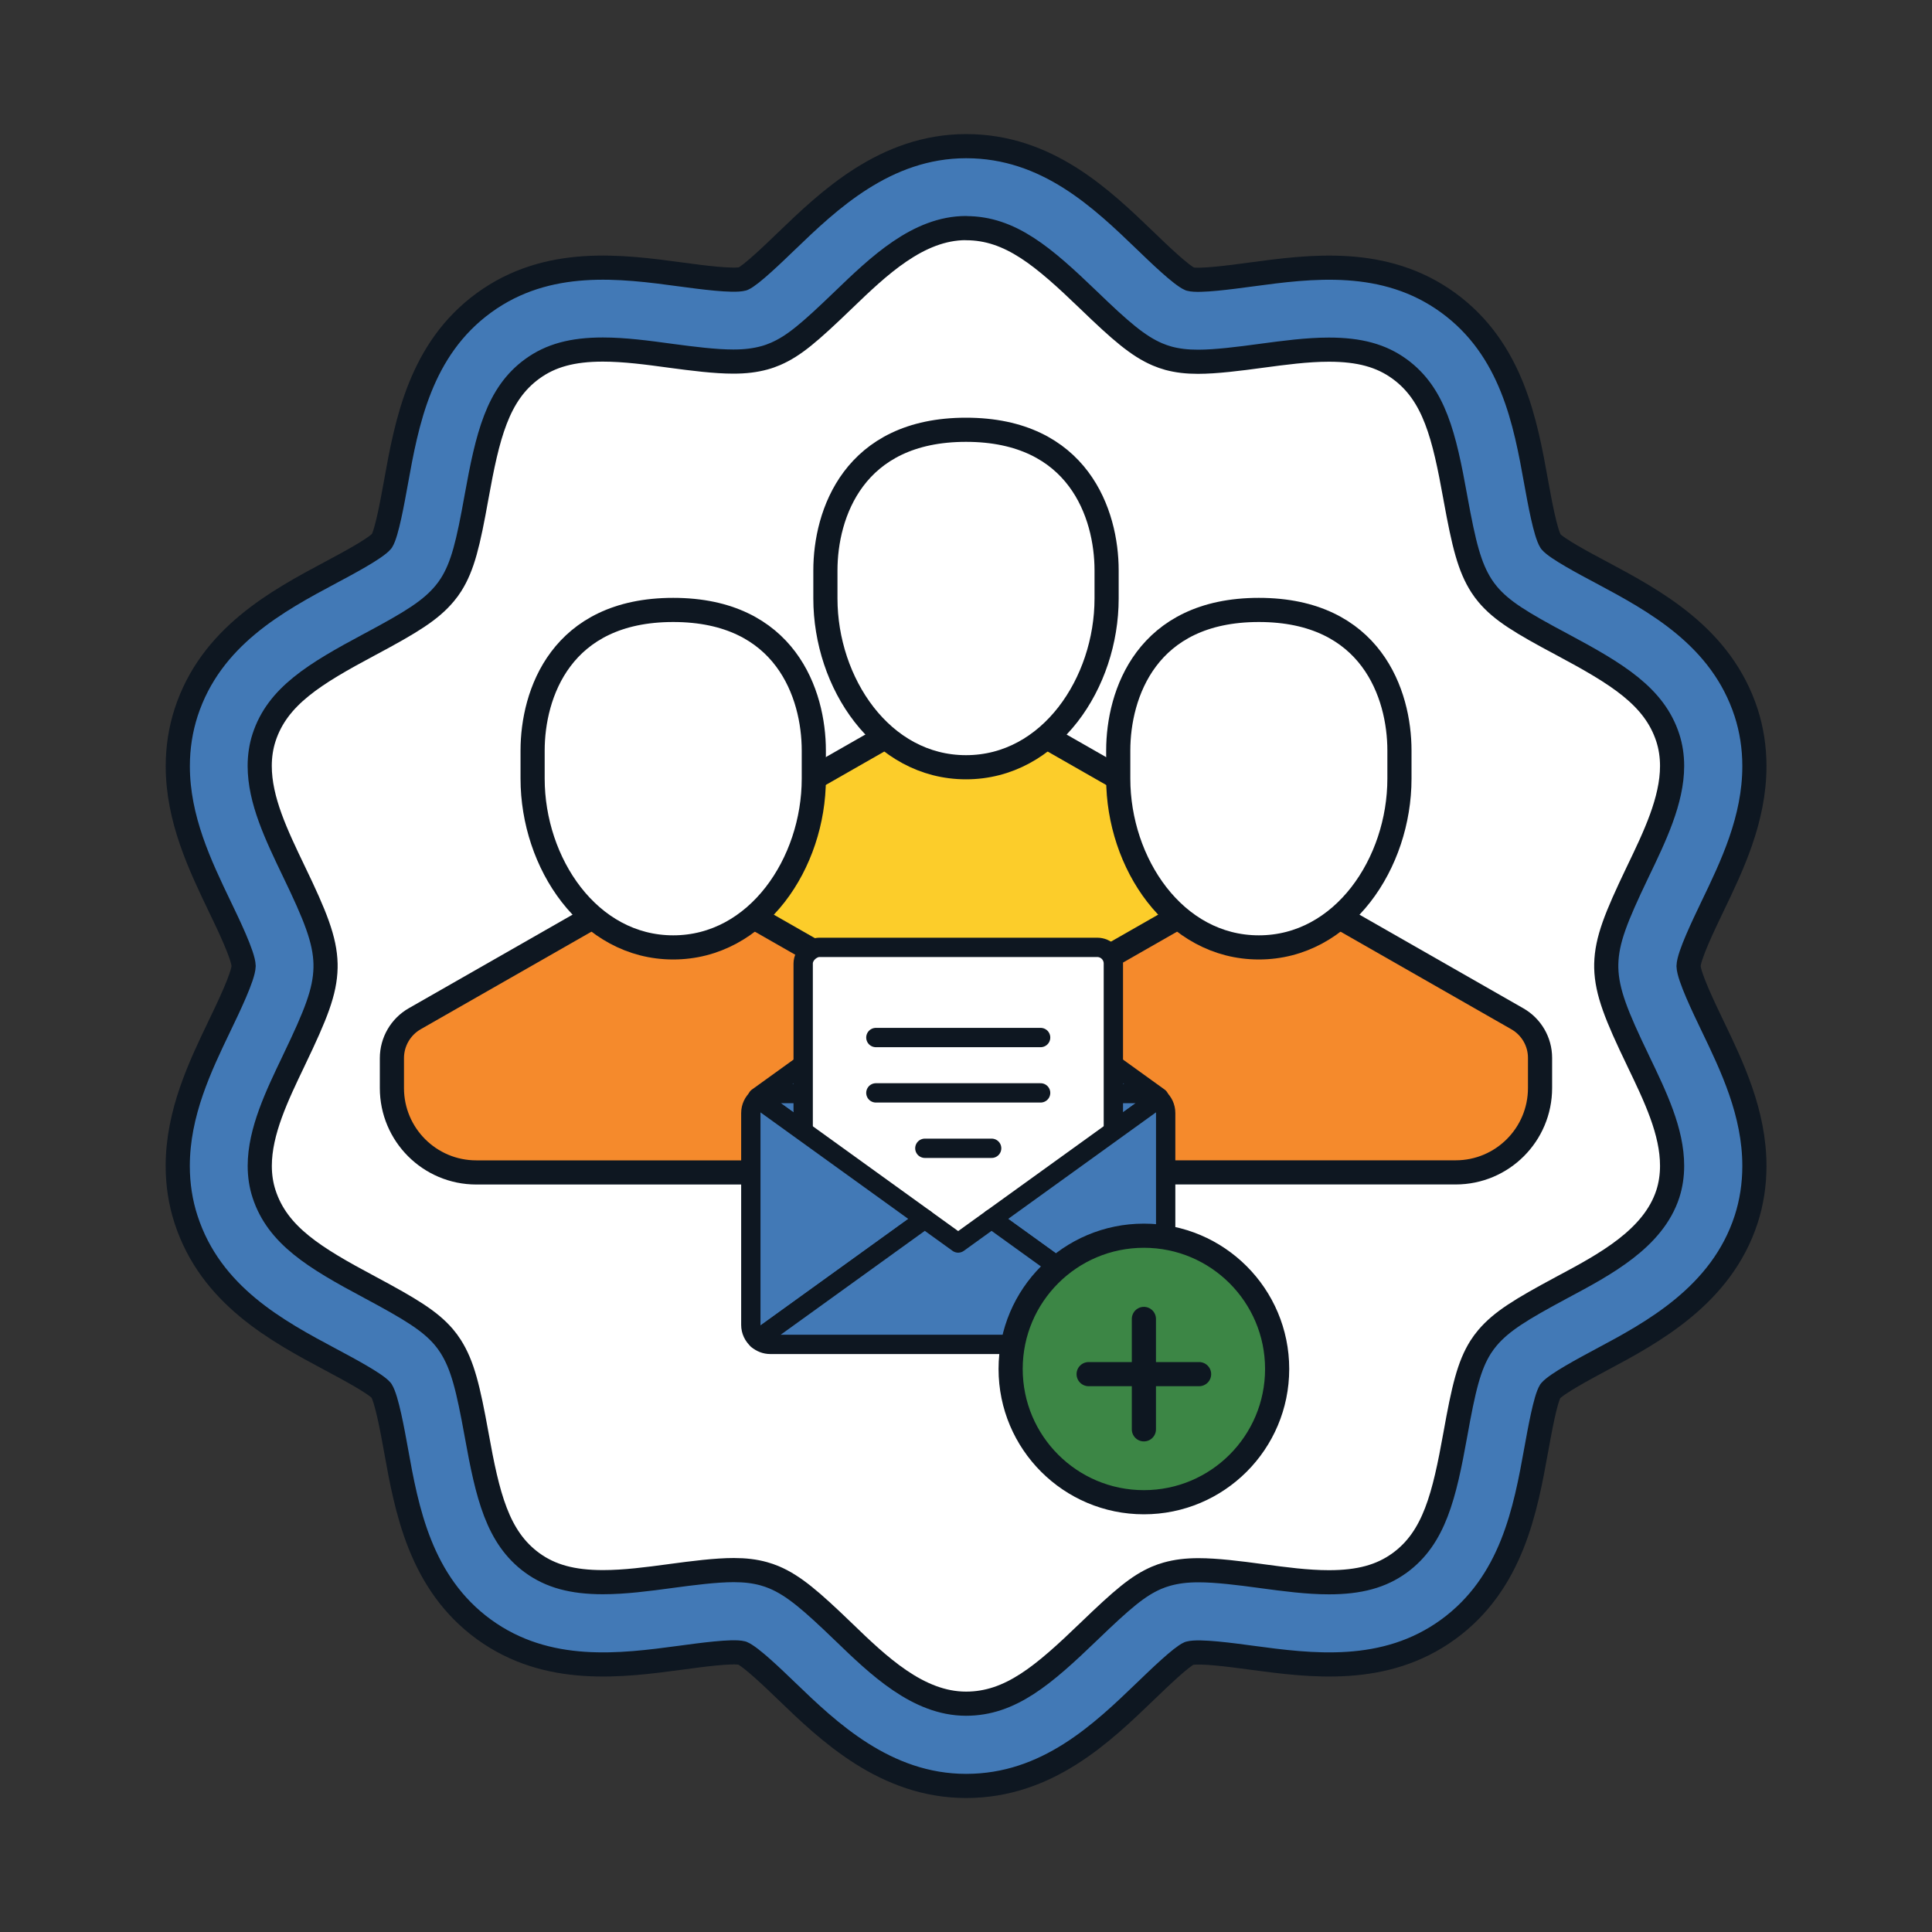
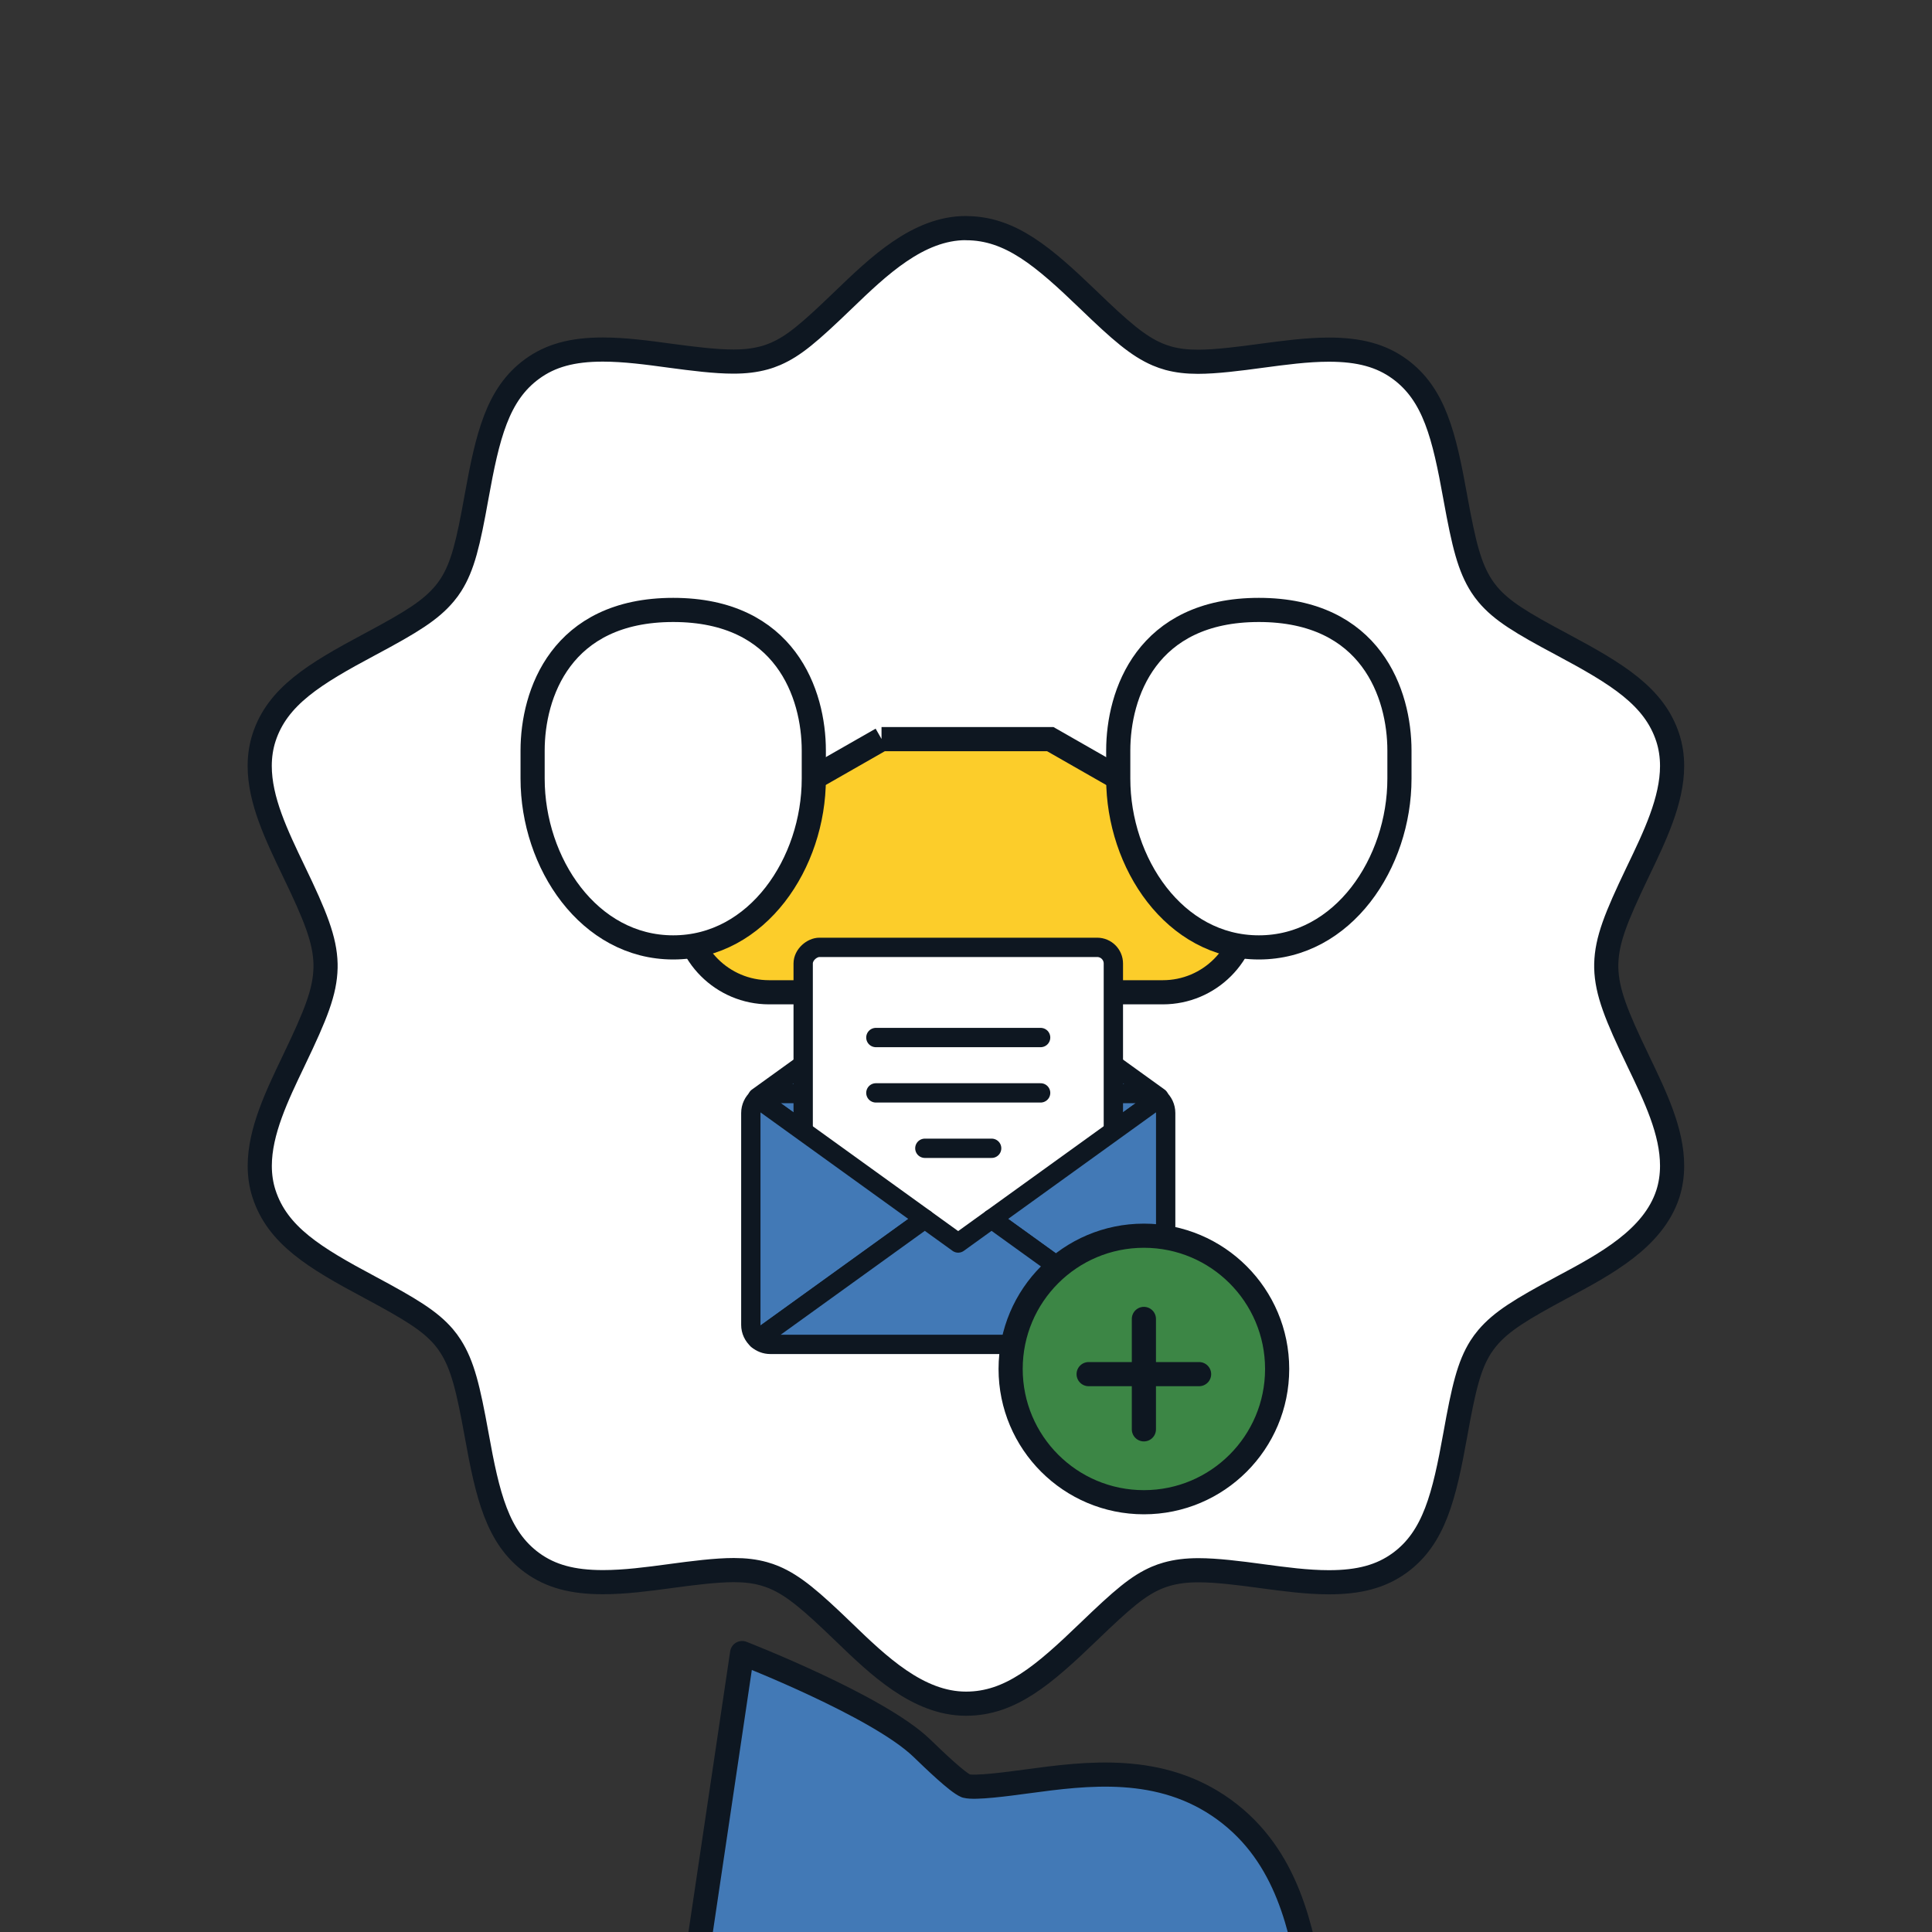
<svg xmlns="http://www.w3.org/2000/svg" id="Support:_Order_Credentials_Filled_" data-name="Support: Order Credentials (Filled)" viewBox="0 0 400 400">
  <rect x="0" y="0" width="400" height="400" fill="#333333" stroke="none" />
  <defs>
    <style>
      .cls-1 {
        fill: #fccd2a;
      }

      .cls-1, .cls-2, .cls-3, .cls-4, .cls-5, .cls-6, .cls-7, .cls-8, .cls-9 {
        stroke: #0e1721;
      }

      .cls-1, .cls-4, .cls-6, .cls-7, .cls-8, .cls-9 {
        stroke-width: 5px;
      }

      .cls-1, .cls-8, .cls-9 {
        stroke-miterlimit: 10;
      }

      .cls-2, .cls-3, .cls-4, .cls-5, .cls-6, .cls-7 {
        stroke-linecap: round;
        stroke-linejoin: round;
      }

      .cls-2, .cls-3, .cls-5 {
        stroke-width: 4px;
      }

      .cls-2, .cls-7 {
        fill: #4279b6;
      }

      .cls-3 {
        fill: none;
      }

      .cls-4, .cls-5, .cls-9 {
        fill: #fff;
      }

      .cls-6 {
        fill: #3c8645;
      }

      .cls-8 {
        fill: #f58a2c;
      }
    </style>
  </defs>
  <g>
-     <path class="cls-7" d="M153.65,342.25c-1.9-.52-8.88.44-12.63.95-12.34,1.65-27.66,3.71-40.83-5.85-13.25-9.66-16.01-24.94-18.22-37.23-.71-3.94-1.91-10.5-3.01-12.24-1.24-1.45-7-4.53-10.45-6.37-11.09-5.92-24.88-13.29-29.99-29.03-1.15-3.52-1.72-7.24-1.72-11.07,0-10.97,4.62-20.61,8.7-29.1,1.85-3.85,4.88-10.16,4.94-12.31-.05-2.16-3.2-8.7-4.89-12.21-4.13-8.61-8.74-18.22-8.74-29.18,0-3.83.58-7.56,1.72-11.09,5.11-15.73,18.9-23.11,29.99-29.03,3.22-1.72,9.23-4.91,10.53-6.47,1.03-1.63,2.21-8.18,2.92-12.1,2.22-12.31,4.99-27.59,18.24-37.24,13.16-9.58,28.49-7.51,40.8-5.85,4.09.55,10.79,1.45,12.8.9,1.66-.72,6.26-5.15,9-7.79,8.63-8.3,20.43-19.68,37.22-19.68s28.06,10.89,37.17,19.65c2.59,2.5,7.35,7.09,9.18,7.87,1.87.5,8.56-.4,12.56-.94,12.4-1.67,27.73-3.73,40.89,5.84,13.25,9.65,16.01,24.9,18.22,37.18.72,3.97,1.9,10.52,3.02,12.27,1.22,1.45,6.97,4.52,10.42,6.35,11.11,5.94,24.9,13.32,30.03,29.07,1.14,3.53,1.71,7.25,1.71,11.07,0,11.01-4.64,20.66-8.74,29.17-1.81,3.79-4.84,10.07-4.89,12.23.05,2.16,3.2,8.7,4.89,12.22,4.1,8.52,8.74,18.17,8.74,29.17,0,3.81-.57,7.55-1.71,11.06-5.13,15.77-19.51,23.46-30.01,29.06-3.5,1.88-9.24,4.95-10.53,6.47-1.02,1.62-2.2,8.19-2.91,12.11-2.23,12.34-5,27.6-18.24,37.24-13.15,9.56-28.47,7.5-40.79,5.85-3.78-.51-10.78-1.47-12.82-.9-1.65.71-6.25,5.14-8.99,7.78-9.11,8.77-20.43,19.68-37.2,19.68s-28.59-11.37-37.21-19.68c-2.76-2.66-7.35-7.07-9.16-7.83Z" />
+     <path class="cls-7" d="M153.65,342.25s28.06,10.89,37.17,19.65c2.59,2.5,7.35,7.09,9.18,7.87,1.87.5,8.56-.4,12.56-.94,12.4-1.67,27.73-3.73,40.89,5.84,13.25,9.65,16.01,24.9,18.22,37.18.72,3.97,1.9,10.52,3.02,12.27,1.22,1.45,6.97,4.52,10.42,6.35,11.11,5.94,24.9,13.32,30.03,29.07,1.14,3.53,1.71,7.25,1.71,11.07,0,11.01-4.64,20.66-8.74,29.17-1.81,3.79-4.84,10.07-4.89,12.23.05,2.16,3.2,8.7,4.89,12.22,4.1,8.52,8.74,18.17,8.74,29.17,0,3.81-.57,7.55-1.71,11.06-5.13,15.77-19.51,23.46-30.01,29.06-3.5,1.88-9.24,4.95-10.53,6.47-1.02,1.62-2.2,8.19-2.91,12.11-2.23,12.34-5,27.6-18.24,37.24-13.15,9.56-28.47,7.5-40.79,5.85-3.78-.51-10.78-1.47-12.82-.9-1.65.71-6.25,5.14-8.99,7.78-9.11,8.77-20.43,19.68-37.2,19.68s-28.59-11.37-37.21-19.68c-2.76-2.66-7.35-7.07-9.16-7.83Z" />
    <path class="cls-4" d="M200.01,47.24c9.2,0,16.02,5.9,25.36,14.88,6.62,6.39,10.25,9.53,14.26,11.25.75.32,1.53.59,2.32.81,1.85.49,3.78.72,6.09.72,3.68,0,8.51-.61,13.14-1.24,4.63-.62,9.43-1.27,13.96-1.27,6.32,0,10.84,1.24,14.64,4.01,7.21,5.25,9.23,13.88,11.51,26.49l.06.34c1.74,9.55,2.88,14.17,5.38,18.07.4.62.84,1.21,1.31,1.77,2.88,3.41,6.9,5.85,15.39,10.37,11.4,6.1,19.08,10.74,21.87,19.31.59,1.82.89,3.78.89,5.84,0,7.14-3.59,14.59-7.07,21.83l-.12.25c-4.44,9.28-6.32,13.96-6.44,18.91,0,.27,0,.54,0,.81.12,4.97,2.11,9.92,6.54,19.11l.03.07c3.63,7.55,7.06,14.68,7.06,21.8,0,2.05-.3,4.01-.88,5.81-3.02,9.28-13.02,14.61-21.88,19.34l-.13.07c-8.44,4.53-12.44,6.98-15.34,10.4-.52.61-.99,1.26-1.42,1.93-2.4,3.82-3.51,8.48-5.24,18.14-2.28,12.62-4.32,21.28-11.51,26.52-3.81,2.77-8.33,4.01-14.65,4.01-4.5,0-9.26-.64-13.87-1.26l-.21-.03c-4.49-.61-9.19-1.2-12.93-1.2-2.49,0-4.57.26-6.53.81-.74.21-1.46.46-2.16.76-3.81,1.65-6.99,4.35-14.04,11.14-9.36,9.01-16.19,14.92-25.4,14.92-9.94,0-18.16-7.92-25.41-14.92-6.63-6.39-10.27-9.53-14.32-11.24-.7-.29-1.41-.54-2.14-.74-1.88-.52-3.85-.76-6.21-.76-3.68,0-8.48.61-13.07,1.23l-.13.02c-4.61.62-9.37,1.25-13.88,1.25-6.33,0-10.85-1.24-14.65-4-7.21-5.26-9.24-13.91-11.51-26.52-1.76-9.71-2.9-14.4-5.39-18.32-.44-.69-.92-1.34-1.45-1.96-2.85-3.31-6.83-5.73-15.25-10.24l-.09-.05c-11.38-6.07-19.04-10.7-21.84-19.32-.58-1.78-.88-3.73-.88-5.78,0-7.12,3.57-14.55,7.03-21.76l.11-.24c4.48-9.34,6.37-14.05,6.48-19.01,0-.27,0-.54,0-.81-.12-5-2.12-9.96-6.56-19.16-3.63-7.57-7.07-14.72-7.07-21.83,0-2.04.3-4.02.89-5.84,2.78-8.58,10.45-13.2,21.84-19.29l.21-.11c8.43-4.51,12.42-6.95,15.34-10.44.49-.58.93-1.19,1.34-1.83,2.42-3.84,3.54-8.5,5.27-18.16,2.28-12.61,4.31-21.27,11.52-26.52,3.81-2.78,8.33-4.01,14.63-4.01,4.51,0,9.28.64,13.89,1.27,4.78.64,9.38,1.22,13.14,1.22,2.45,0,4.49-.25,6.43-.78.78-.21,1.55-.49,2.3-.81,3.79-1.65,6.97-4.35,14.03-11.15,7.26-6.99,15.49-14.9,25.4-14.9" />
  </g>
  <g>
    <g>
      <path class="cls-1" d="M182.53,153.03l-36.07,20.61c-2.9,1.66-4.7,4.75-4.7,8.09v6.24c0,9.65,7.82,17.47,17.47,17.47h81.52c9.65,0,17.47-7.82,17.47-17.47v-6.24c0-3.34-1.79-6.43-4.7-8.09l-36.07-20.61h-34.94Z" />
-       <path class="cls-9" d="M229.11,118.09c0-11.65-5.82-29.11-29.11-29.11s-29.11,17.47-29.11,29.11v5.82c0,17.47,11.64,34.94,29.11,34.94s29.11-17.47,29.11-34.94v-5.82Z" />
    </g>
    <g>
-       <path class="cls-8" d="M243.16,190.32l-36.07,20.61c-2.9,1.66-4.7,4.75-4.7,8.09v6.24c0,9.65,7.82,17.47,17.47,17.47h81.52c9.65,0,17.47-7.82,17.47-17.47v-6.24c0-3.34-1.79-6.43-4.7-8.09l-36.07-20.61h-34.94Z" />
      <path class="cls-9" d="M289.74,155.39c0-11.65-5.82-29.11-29.11-29.11s-29.11,17.47-29.11,29.11v5.82c0,17.47,11.64,34.94,29.11,34.94s29.11-17.47,29.11-34.94v-5.82Z" />
    </g>
    <g>
-       <path class="cls-8" d="M121.9,190.33l-36.02,20.58c-2.93,1.67-4.74,4.79-4.74,8.17v6.19c0,9.65,7.82,17.47,17.47,17.47h81.52c9.65,0,17.47-7.82,17.47-17.47v-6.19c0-3.38-1.81-6.49-4.74-8.17l-36.02-20.58h-34.94Z" />
      <path class="cls-9" d="M168.49,155.39c0-11.65-5.82-29.11-29.11-29.11s-29.11,17.47-29.11,29.11v5.82c0,17.47,11.65,34.94,29.11,34.94s29.11-17.47,29.11-34.94v-5.82Z" />
    </g>
    <g>
      <path class="cls-2" d="M156.84,227.21l41.56-29.95,41.56,29.95c-.71.62-1.64,1-2.66,1h-77.8c-1.02,0-1.95-.38-2.66-1Z" />
      <polygon class="cls-2" points="198.4 247.38 205.31 252.37 198.4 257.35 191.48 252.37 198.4 247.38" />
      <path class="cls-2" d="M239.95,227.4l-41.56,29.95-41.56-29.95c.71-.62,1.64-1,2.66-1h77.8c1.02,0,1.95.38,2.66,1Z" />
      <g>
        <rect class="cls-5" x="160.94" y="201.5" width="74.92" height="64.22" rx="3.35" ry="3.35" transform="translate(-35.21 432) rotate(-90)" />
        <line class="cls-3" x1="181.34" y1="214.81" x2="215.45" y2="214.81" />
        <line class="cls-3" x1="181.34" y1="226.27" x2="215.45" y2="226.27" />
        <line class="cls-3" x1="191.48" y1="237.74" x2="205.31" y2="237.74" />
      </g>
      <path class="cls-2" d="M156.84,227.4l34.64,24.97-34.64,24.97c-.85-.74-1.39-1.83-1.39-3.04v-43.85c0-1.22.54-2.31,1.39-3.04Z" />
      <path class="cls-2" d="M241.34,230.44v43.85c0,1.22-.54,2.31-1.39,3.04l-34.64-24.97,34.64-24.97c.85.74,1.39,1.83,1.39,3.04Z" />
      <path class="cls-2" d="M239.95,277.34c-.71.62-1.64,1-2.66,1h-77.8c-1.02,0-1.95-.38-2.66-1l34.64-24.97,6.91,4.98,6.91-4.98,34.64,24.97Z" />
    </g>
    <g>
      <circle class="cls-6" cx="236.83" cy="283.43" r="27.59" />
      <g>
        <line class="cls-6" x1="248.26" y1="284.5" x2="225.39" y2="284.5" />
        <line class="cls-6" x1="236.83" y1="273.07" x2="236.83" y2="295.93" />
      </g>
    </g>
  </g>
</svg>